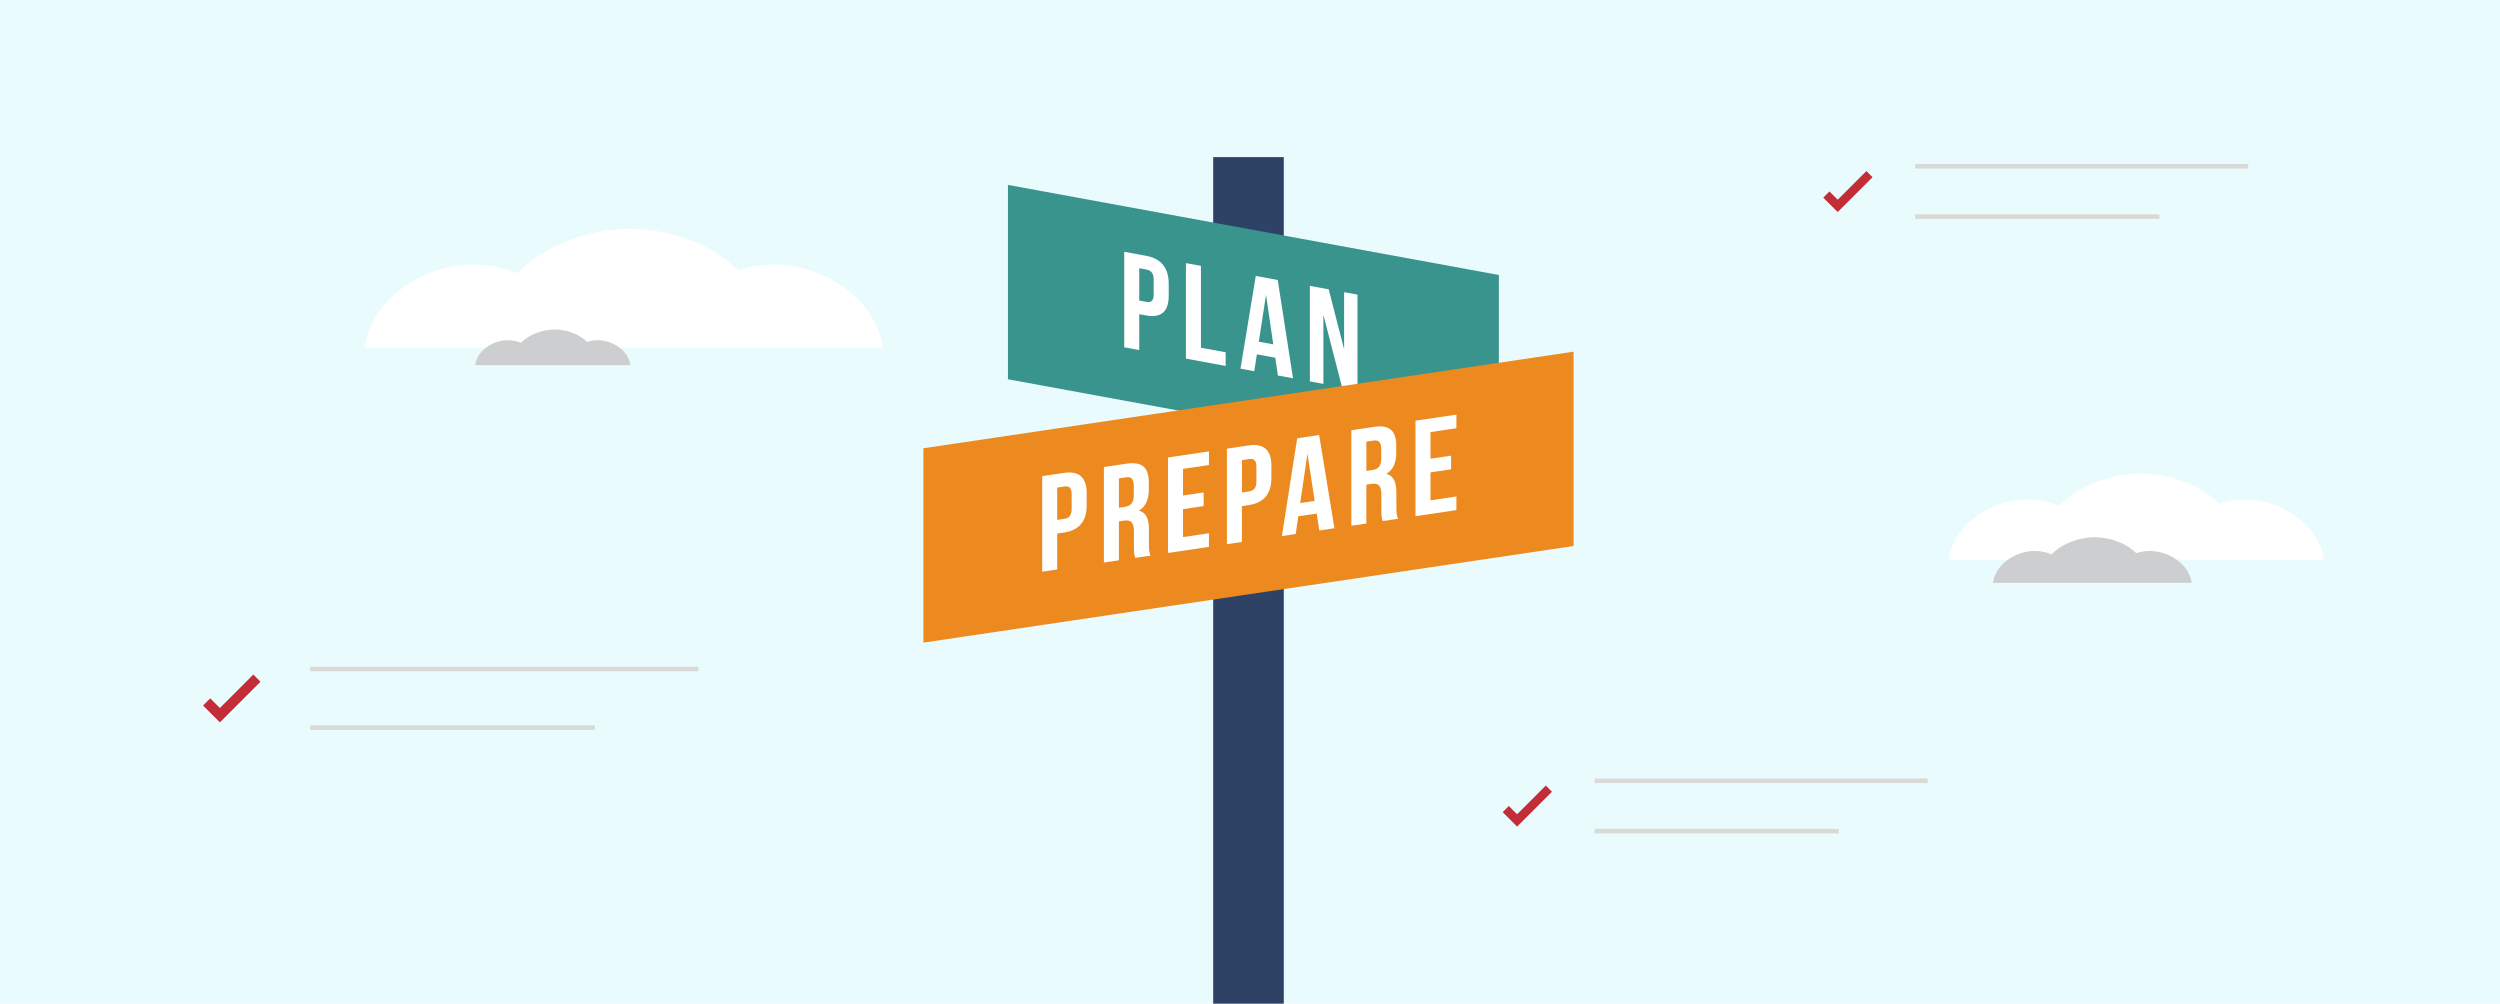
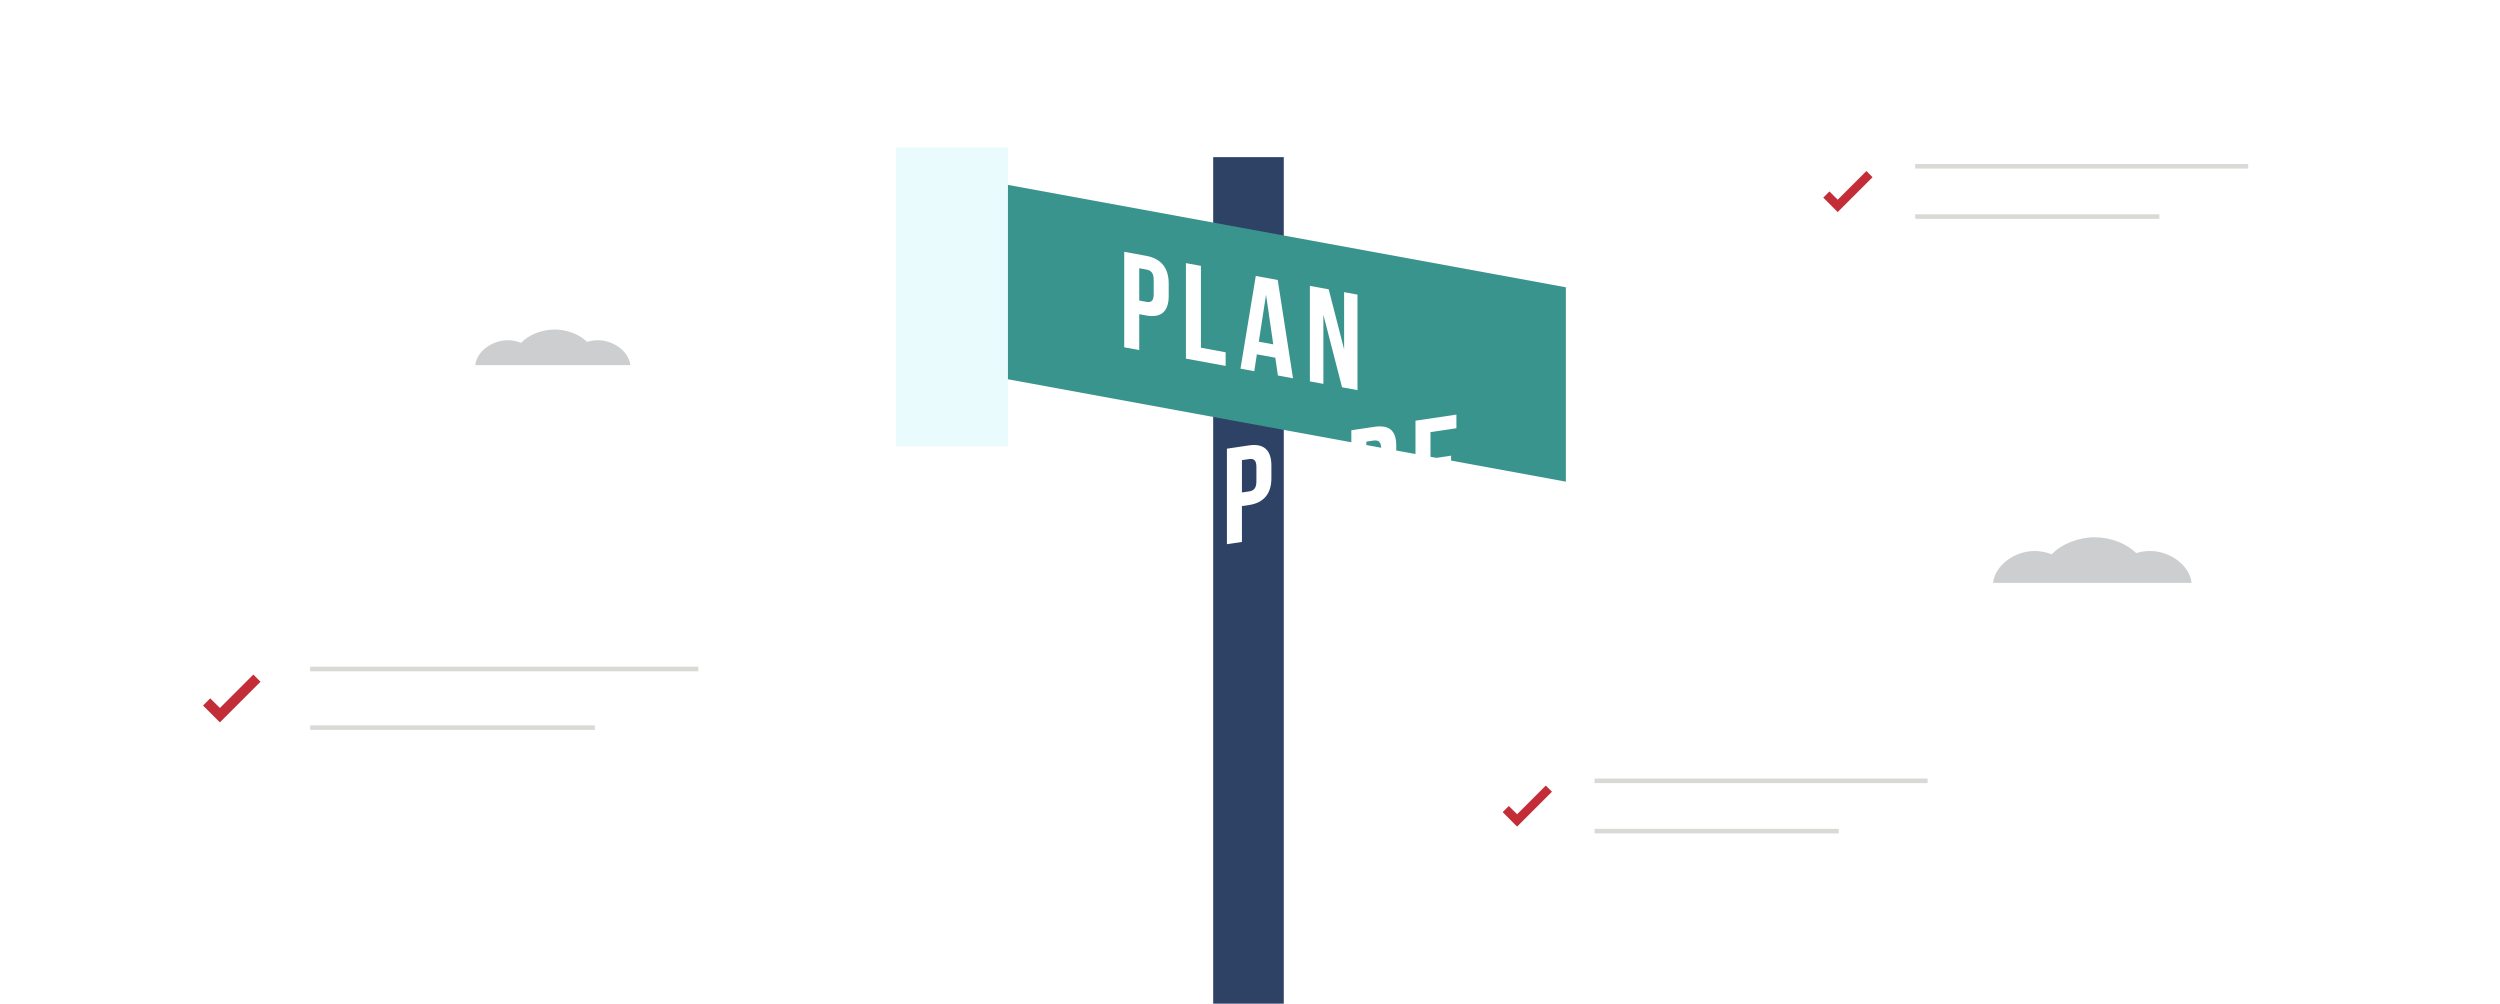
<svg xmlns="http://www.w3.org/2000/svg" id="Layer_1" viewBox="0 0 1096 440">
  <defs>
    <style>
      .cls-1 {
        fill: #3a948e;
      }

      .cls-2 {
        fill: none;
        stroke: #d9d9d6;
        stroke-miterlimit: 10;
        stroke-width: 2px;
      }

      .cls-3 {
        fill: #c32d37;
      }

      .cls-4 {
        fill: #2d4265;
      }

      .cls-5 {
        fill: #fff;
      }

      .cls-6 {
        fill: #ec8a20;
      }

      .cls-7 {
        fill: #cccecf;
      }

      .cls-8 {
        fill: #eafbfe;
      }
    </style>
  </defs>
-   <rect class="cls-8" width="1096" height="440" />
  <rect class="cls-4" x="361.78" y="238.97" width="371.12" height="30.95" transform="translate(801.78 -292.89) rotate(90)" />
  <g>
    <path class="cls-5" d="M339.2,116c-5.29,0-10.58.87-15.6,2.46-10.94-10.92-29.24-18.13-47.64-18.13s-38.22,7.82-48.96,19.51c-6.13-2.45-12.77-3.83-19.43-3.83-22.75,0-45.33,16.02-47.75,36.46h227.14c-2.42-20.44-25-36.46-47.75-36.46Z" />
    <path class="cls-7" d="M262.06,149.15c-1.59,0-3.17.26-4.67.74-3.28-3.27-8.76-5.43-14.27-5.43s-11.44,2.34-14.66,5.84c-1.84-.74-3.83-1.15-5.82-1.15-6.81,0-13.57,4.8-14.3,10.92h68.02c-.73-6.12-7.49-10.92-14.3-10.92Z" />
  </g>
  <g>
    <path class="cls-5" d="M984.17,218.99c-3.83,0-7.66.63-11.29,1.78-7.92-7.9-21.16-13.12-34.48-13.12s-27.66,5.66-35.43,14.12c-4.44-1.78-9.24-2.77-14.06-2.77-16.46,0-32.8,11.59-34.56,26.39h164.37c-1.75-14.79-18.09-26.39-34.56-26.39Z" />
    <path class="cls-7" d="M942.5,241.55c-2.03,0-4.06.33-5.98.94-4.19-4.19-11.21-6.95-18.26-6.95s-14.65,3-18.77,7.48c-2.35-.94-4.9-1.47-7.45-1.47-8.72,0-17.37,6.14-18.3,13.98h87.07c-.93-7.84-9.58-13.98-18.3-13.98Z" />
  </g>
  <g>
    <g>
      <line class="cls-2" x1="699.05" y1="342.31" x2="845.06" y2="342.31" />
      <line class="cls-2" x1="699.05" y1="364.36" x2="806.12" y2="364.36" />
    </g>
    <polygon class="cls-3" points="665.1 362.38 658.77 356.04 661.47 353.34 665.1 356.96 677.67 344.39 680.38 347.1 665.1 362.38" />
  </g>
  <g>
    <g>
      <line class="cls-2" x1="839.6" y1="72.9" x2="985.61" y2="72.9" />
      <line class="cls-2" x1="839.6" y1="94.95" x2="946.67" y2="94.95" />
    </g>
    <polygon class="cls-3" points="805.65 92.97 799.32 86.63 802.02 83.93 805.65 87.55 818.22 74.98 820.93 77.69 805.65 92.97" />
  </g>
  <g>
    <g>
      <line class="cls-2" x1="135.98" y1="293.29" x2="306.18" y2="293.29" />
      <line class="cls-2" x1="135.98" y1="319" x2="260.79" y2="319" />
    </g>
    <polygon class="cls-3" points="96.4 316.69 89.02 309.3 92.17 306.15 96.4 310.38 111.06 295.72 114.21 298.88 96.4 316.69" />
  </g>
  <g>
    <g>
      <polygon class="cls-1" points="686.47 125.95 401.42 73.64 401.42 158.85 686.47 211.16 686.47 125.95" />
      <g>
        <path class="cls-5" d="M512.36,124.32v5.44c0,6.7-3.23,9.75-9.81,8.55l-3.11-.57v15.73l-6.58-1.21v-41.87l9.69,1.78c6.58,1.21,9.81,5.45,9.81,12.15ZM499.44,117.58v14.18l3.11.57c2.09.38,3.23-.36,3.23-3.35v-6.28c0-2.99-1.14-4.16-3.23-4.54l-3.11-.57Z" />
        <path class="cls-5" d="M519.91,115.35l6.58,1.21v35.89l10.83,1.99v5.98l-17.41-3.2v-41.87Z" />
        <path class="cls-5" d="M566.87,165.84l-6.64-1.22-1.14-7.8-8.08-1.48-1.14,7.39-6.04-1.11,6.7-40.64,9.63,1.77,6.7,43.1ZM551.86,149.81l6.34,1.16-3.17-21.76-3.17,20.59Z" />
        <path class="cls-5" d="M580.17,137.96v30.33l-5.92-1.09v-41.87l8.25,1.51,6.76,26.3v-25.06l5.86,1.08v41.87l-6.76-1.24-8.2-31.83Z" />
      </g>
    </g>
    <rect class="cls-8" x="392.79" y="64.69" width="49.09" height="131" />
-     <rect class="cls-8" x="657.1" y="102.55" width="56.28" height="131" />
    <g>
-       <polygon class="cls-6" points="689.86 154.17 404.81 196.52 404.81 281.73 689.86 239.37 689.86 154.17" />
      <g>
        <path class="cls-5" d="M476.4,216.2v5.44c0,6.7-3.23,10.83-9.81,11.8l-3.11.46v15.73l-6.58.98v-41.87l9.69-1.44c6.58-.98,9.81,2.19,9.81,8.89ZM463.48,213.75v14.18l3.11-.46c2.09-.31,3.23-1.44,3.23-4.43v-6.28c0-2.99-1.14-3.78-3.23-3.47l-3.11.46Z" />
        <path class="cls-5" d="M497.71,244.55c-.36-1.02-.6-1.64-.6-5.05v-6.58c0-3.89-1.32-5.13-4.31-4.68l-2.27.34v17.05l-6.58.98v-41.87l9.93-1.47c6.82-1.01,9.75,1.72,9.75,8.18v3.29c0,4.31-1.38,7.32-4.31,9.13,3.29.88,4.37,3.89,4.37,8.26v6.46c0,2.03.06,3.52.72,4.98l-6.7,1ZM490.53,209.73v12.86l2.57-.38c2.45-.37,3.95-1.66,3.95-5.01v-4.13c0-2.99-1.02-4.16-3.35-3.81l-3.17.47Z" />
        <path class="cls-5" d="M518.64,217.22l9.03-1.34v5.98l-9.03,1.34v12.26l11.36-1.69v5.98l-17.94,2.67v-41.87l17.94-2.67v5.98l-11.36,1.69v11.66Z" />
        <path class="cls-5" d="M557.38,204.16v5.44c0,6.7-3.23,10.83-9.81,11.8l-3.11.46v15.73l-6.58.98v-41.87l9.69-1.44c6.58-.98,9.81,2.19,9.81,8.89ZM544.47,201.72v14.18l3.11-.46c2.09-.31,3.23-1.44,3.23-4.43v-6.28c0-2.99-1.14-3.78-3.23-3.47l-3.11.46Z" />
-         <path class="cls-5" d="M585.02,231.58l-6.64.99-1.14-7.43-8.07,1.2-1.14,7.77-6.04.9,6.7-42.87,9.63-1.43,6.7,40.87ZM570.01,220.53l6.34-.94-3.17-20.7-3.17,21.65Z" />
        <path class="cls-5" d="M606.19,228.43c-.36-1.02-.6-1.64-.6-5.05v-6.58c0-3.89-1.31-5.13-4.31-4.68l-2.27.34v17.05l-6.58.98v-41.87l9.93-1.48c6.82-1.01,9.75,1.72,9.75,8.18v3.29c0,4.31-1.38,7.32-4.31,9.13,3.29.89,4.37,3.9,4.37,8.26v6.46c0,2.03.06,3.52.72,4.98l-6.7.99ZM599.02,193.61v12.86l2.57-.38c2.45-.36,3.95-1.66,3.95-5.01v-4.13c0-2.99-1.02-4.16-3.35-3.81l-3.17.47Z" />
        <path class="cls-5" d="M627.13,201.1l9.03-1.34v5.98l-9.03,1.34v12.26l11.36-1.69v5.98l-17.94,2.67v-41.87l17.94-2.67v5.98l-11.36,1.69v11.66Z" />
      </g>
    </g>
  </g>
</svg>